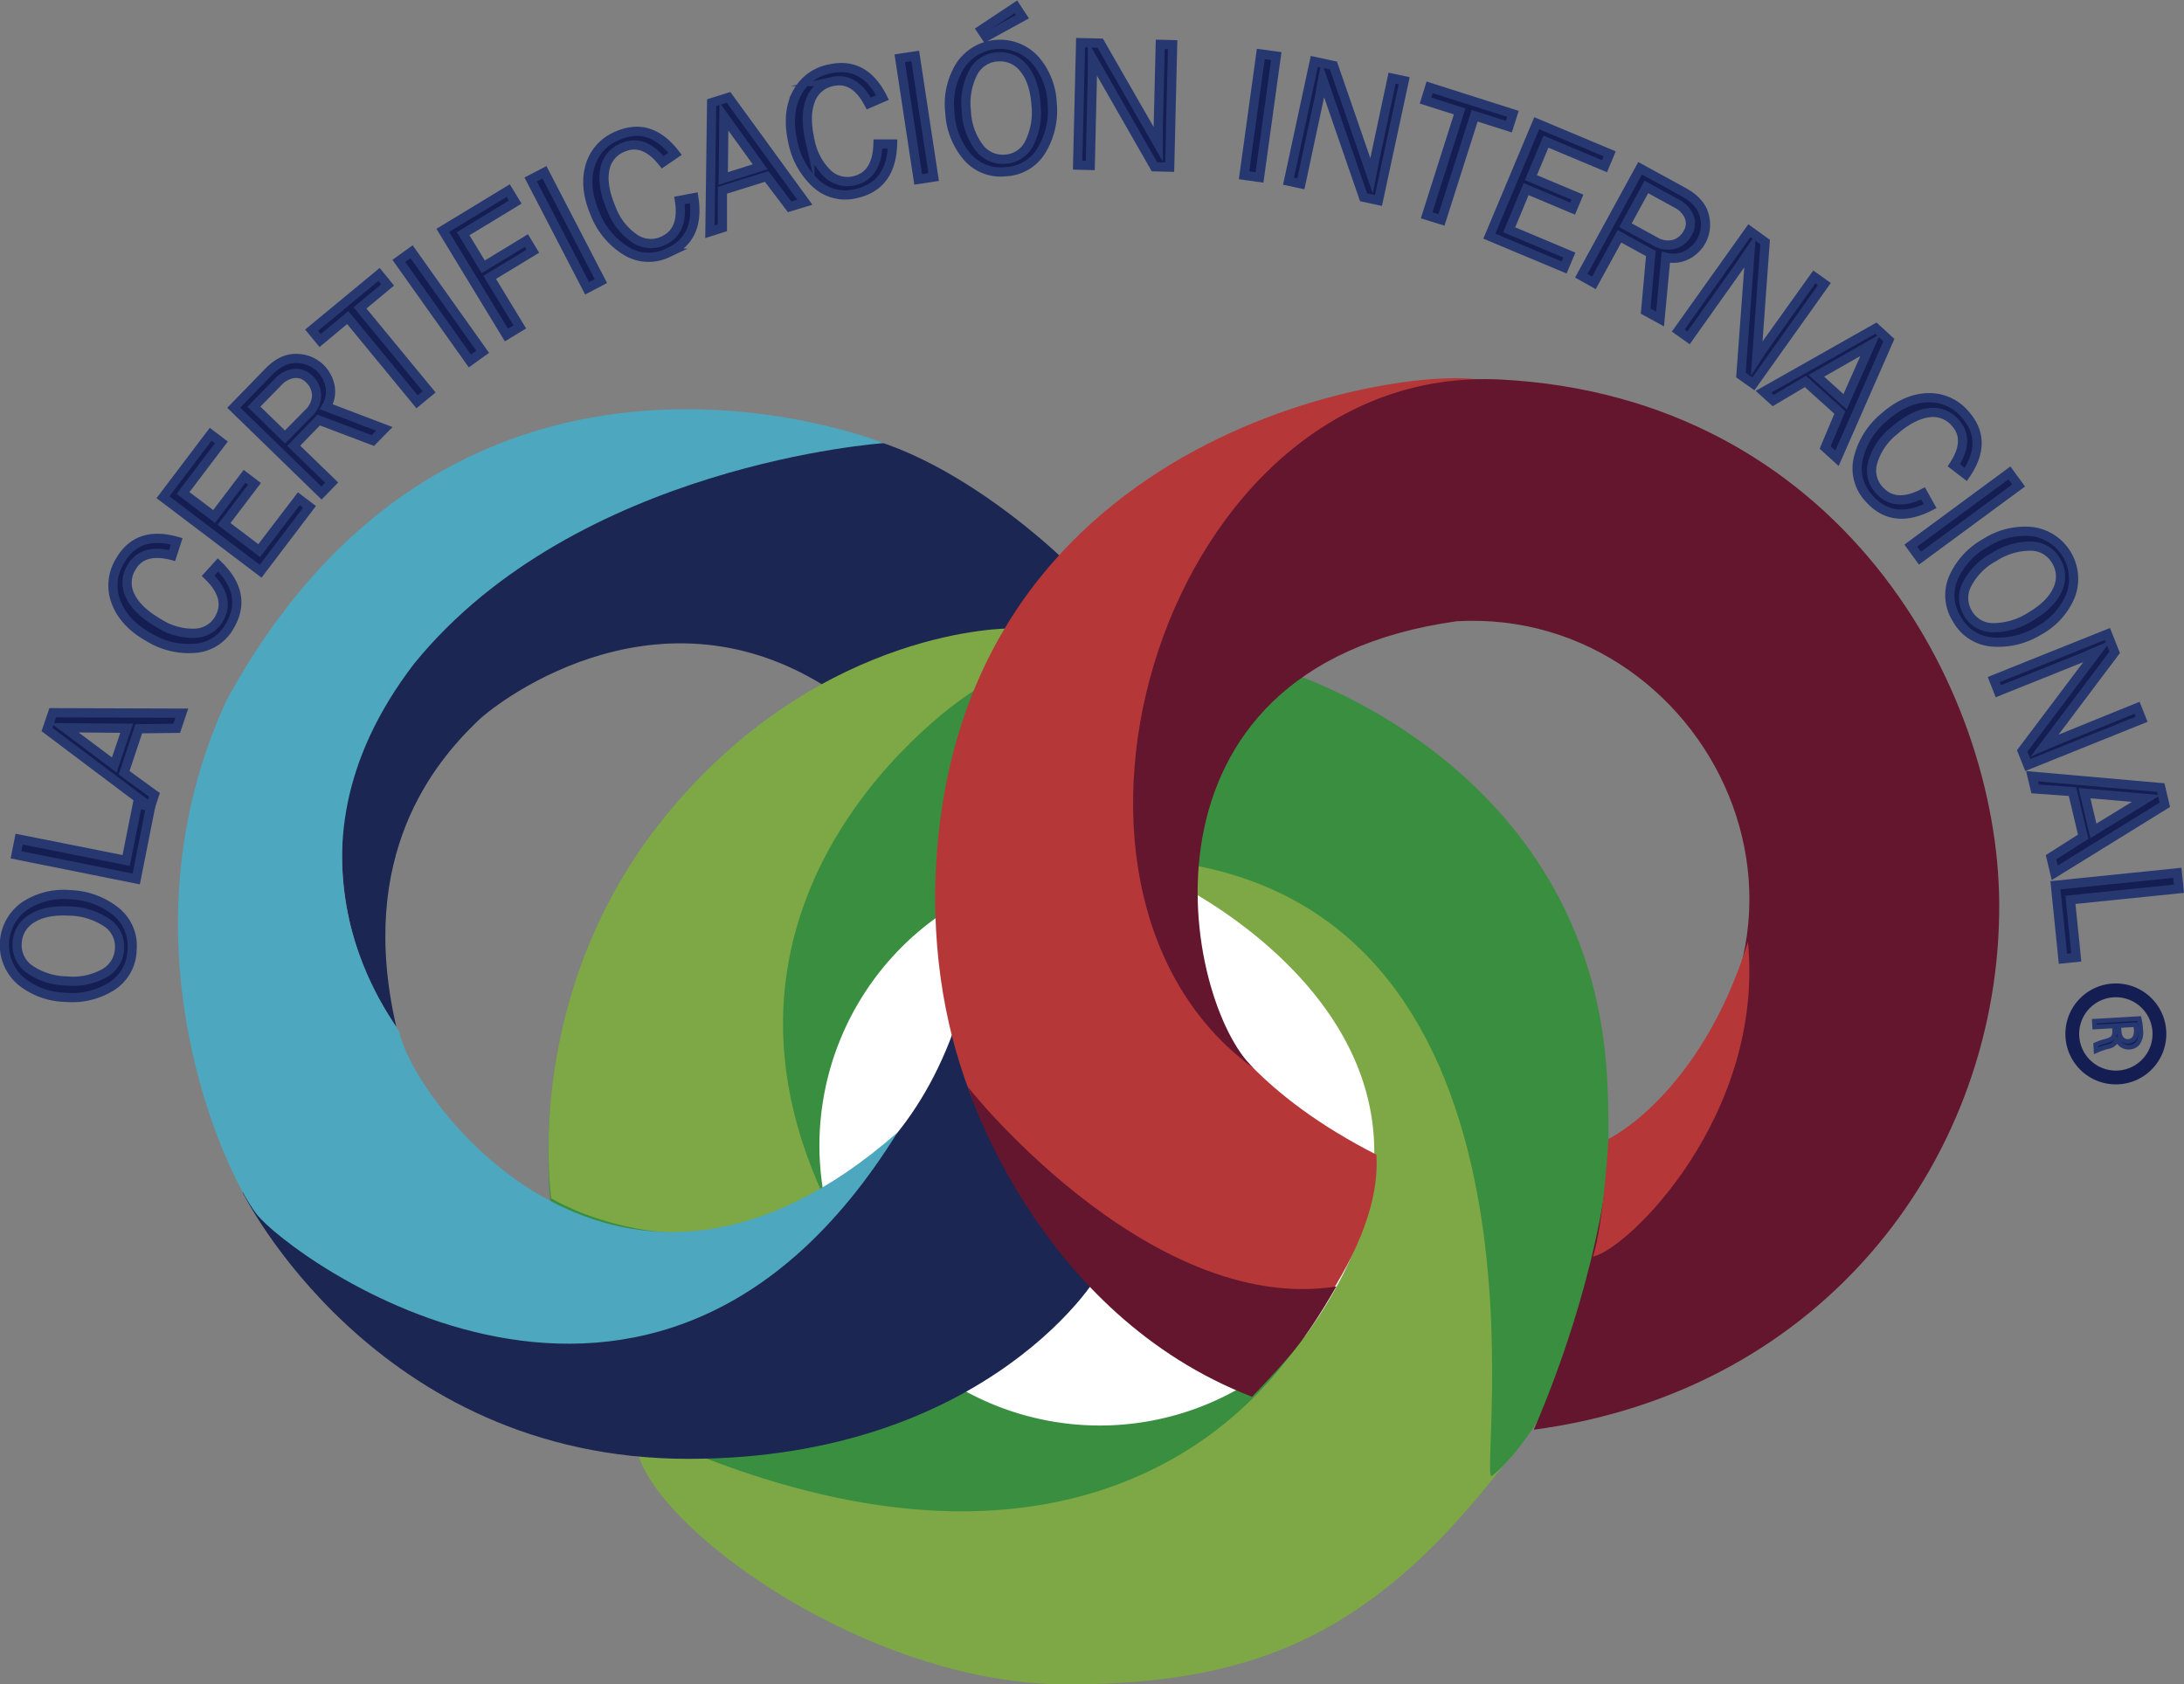
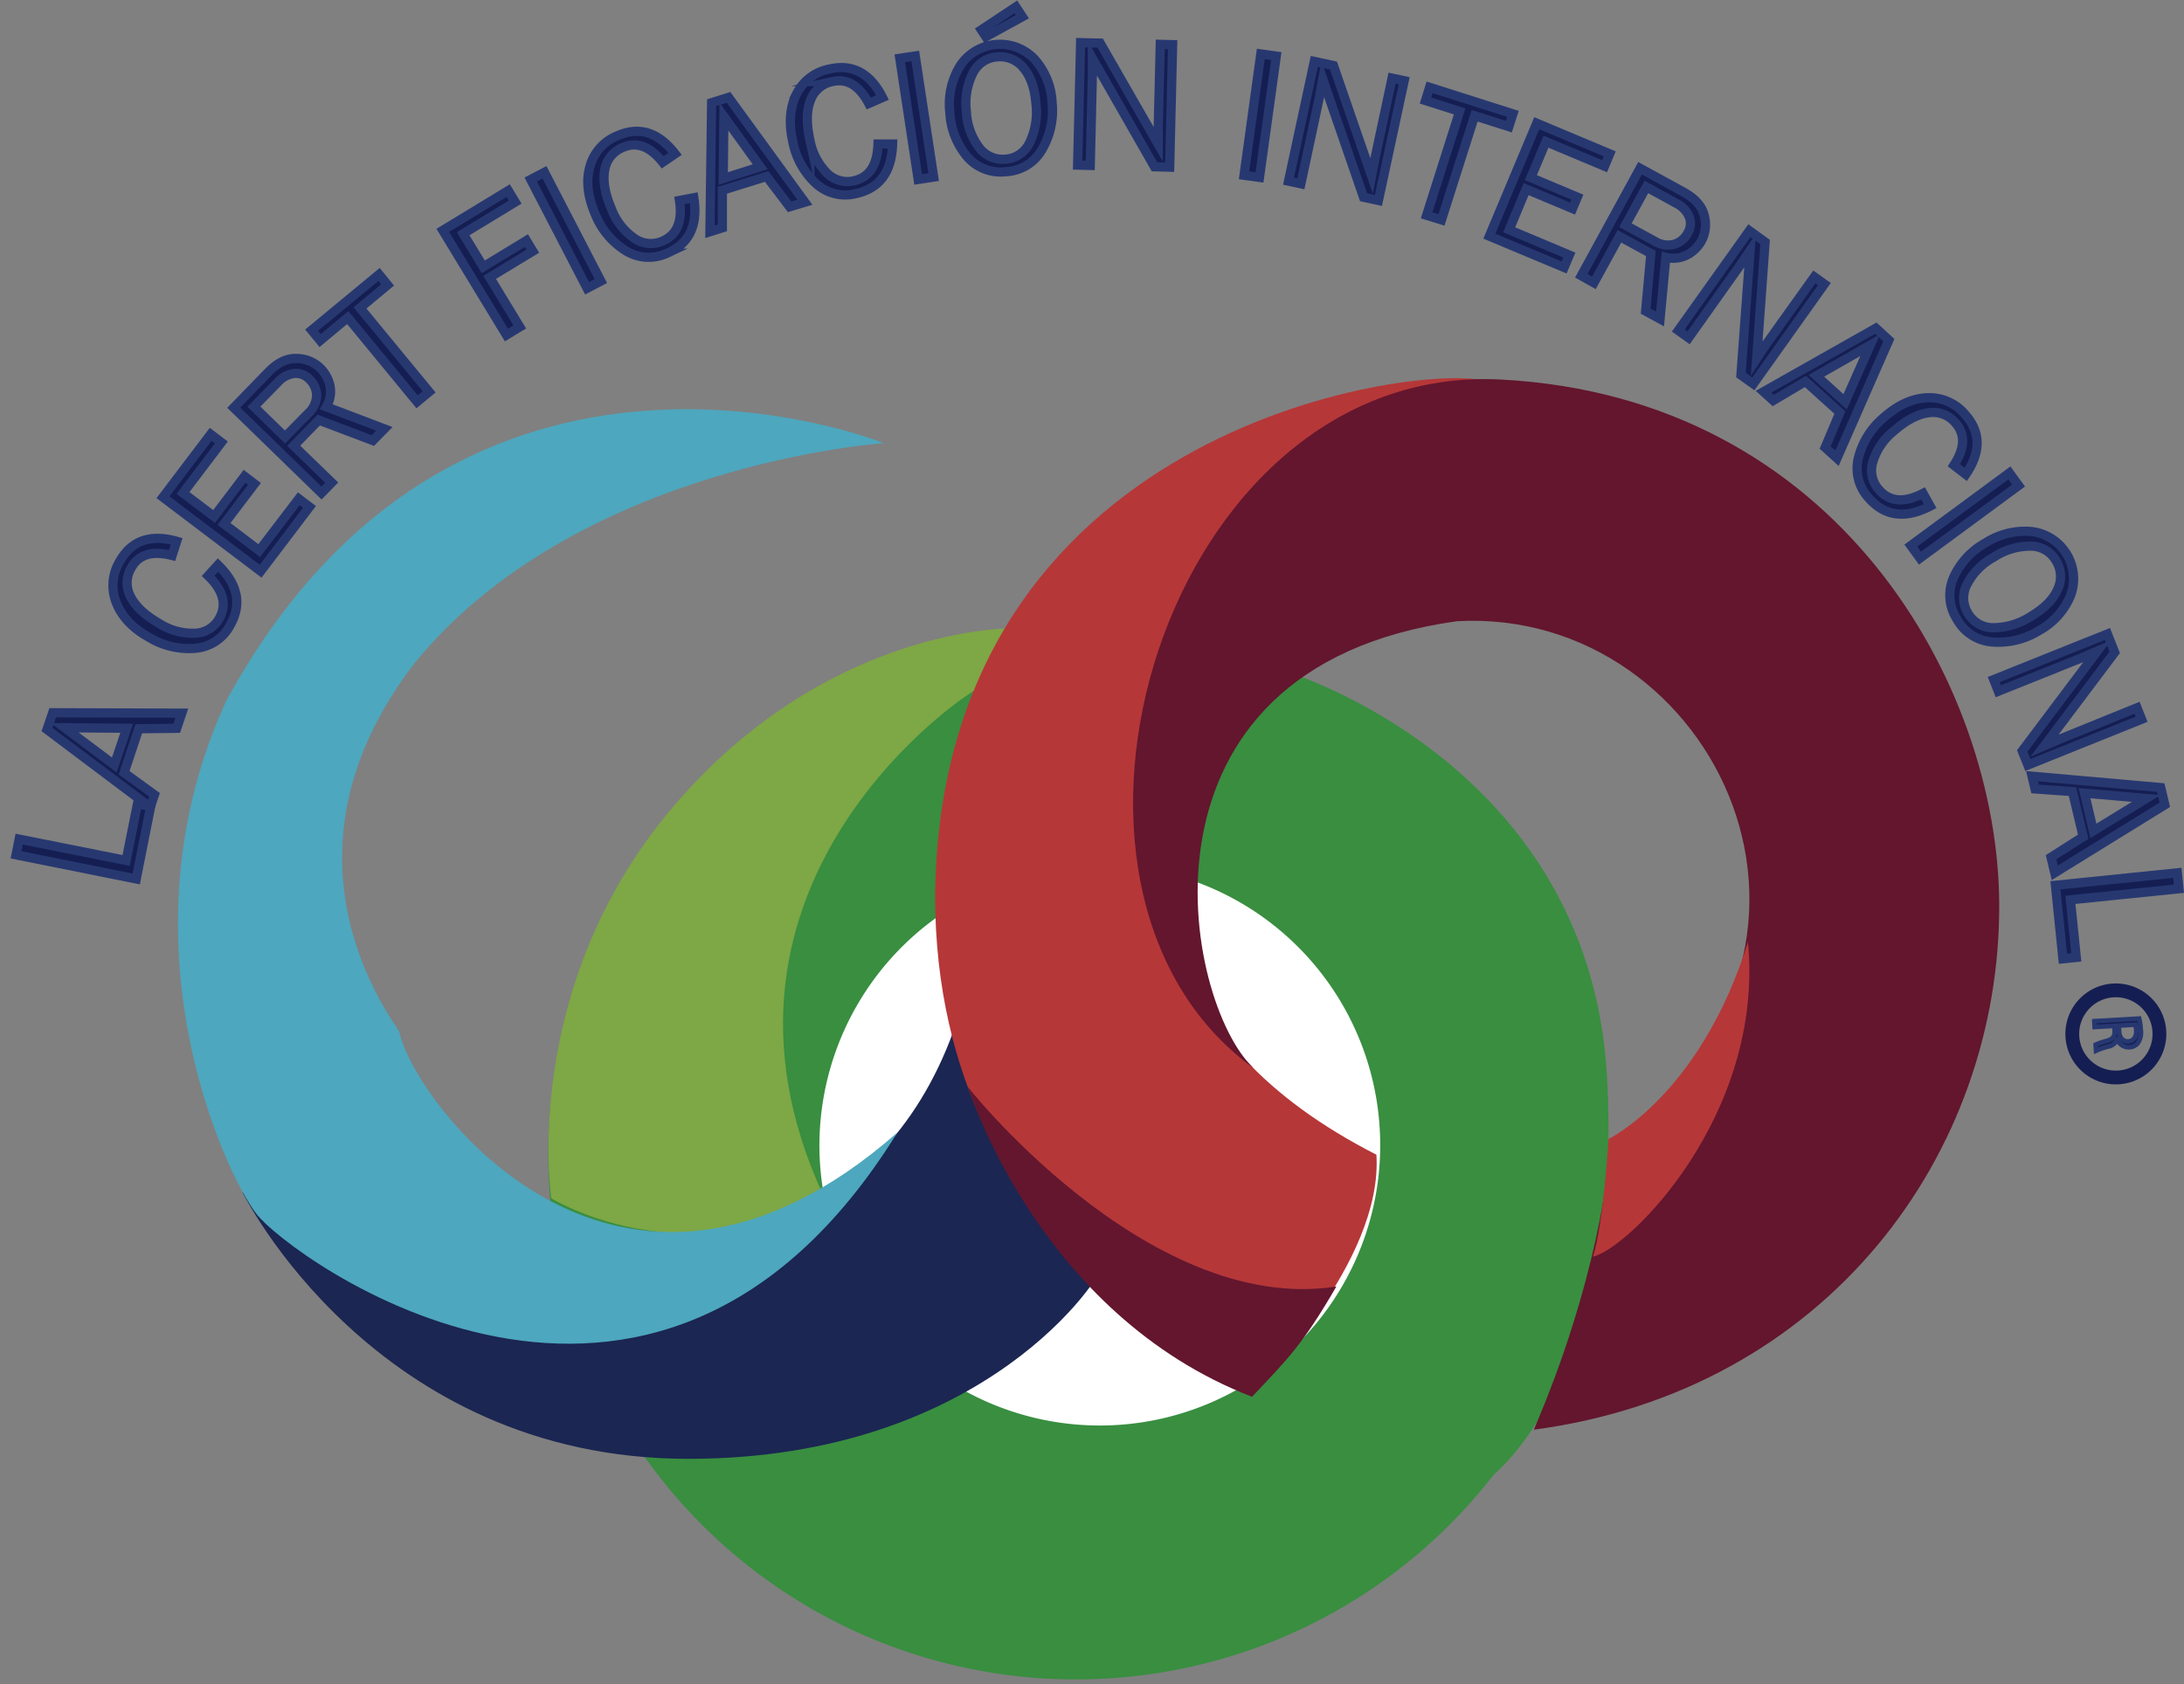
<svg xmlns="http://www.w3.org/2000/svg" viewBox="0 0 475.12 366.42">
  <rect x="0" y="0" width="475.12" height="366.42" fill="#808080" stroke="none" />
  <defs>
    <style>.cls-1{fill:#1b2652;}.cls-2{fill:#398e40;}.cls-3{fill:#fff;}.cls-4{fill:#7ea745;}.cls-5{fill:#b63738;}.cls-6{fill:#63162e;}.cls-7{fill:#4da7be;}.cls-10,.cls-8{fill:#151e52;stroke:#273871;}.cls-10,.cls-8,.cls-9{stroke-miterlimit:10;}.cls-8{stroke-width:2px;}.cls-9{fill:none;stroke:#151e52;stroke-width:3px;}</style>
  </defs>
  <title>logo</title>
  <g id="Capa_2" data-name="Capa 2">
    <g id="Capa_1-2" data-name="Capa 1">
-       <path class="cls-1" d="M86.22,223.42c-30.5-44,7.66-94.84,7.66-94.84s32.43-28.51,79-34.66c26.5-3.5,58.34,27.66,58.34,27.66l-10.67,18s-9.34-4.91-37.67,12c-37.66-26.66-73.77.29-79,5.34C94.55,165.92,77.55,186.08,86.22,223.42Z" />
      <ellipse class="cls-2" cx="234.02" cy="251.17" rx="114.74" ry="114.25" />
      <path class="cls-3" d="M178.26,249.42a61,61,0,1,0,61-61.25A61.12,61.12,0,0,0,178.26,249.42Z" />
-       <path class="cls-4" d="M255.46,192a14.73,14.73,0,0,1,1-7.05c93.26,19.16,79.3,119.49,76.81,125.54-30.76,43-56.43,56-101.26,56-42.92,0-88.84-33.33-93.28-50.41,0,0,9.51,1.52,13,.51,68.82,27.23,109.21,4,128.17-20.69C334.13,229.42,255.46,192,255.46,192Z" />
      <path class="cls-4" d="M212.93,149.75c-1.34,0-65.67,42-33.67,110.67-31,17.67-59.33.33-59.33.33s-7-45.66,26.33-85,73.33-39,73.33-39S212.93,145.42,212.93,149.75Z" />
      <path class="cls-1" d="M208.76,220.42c-28.71,90.83-156,39-156,39s28.5,58,97,58c65.12,0,90.5-40.5,90-42C232.26,267.92,215.76,259.92,208.76,220.42Z" />
      <path class="cls-5" d="M322.43,82.75c-37,19.94-120.71,118.67-23,168.49,1.5,23.43-26,50.35-26,50.35s-70-25.92-70-106.68C204.43,93.22,306.93,79.26,322.43,82.75Z" />
      <path class="cls-6" d="M290.72,279.92c-41.51,6.51-81.93-45.44-80.17-43.5,0,0,15.17,49.5,61.83,67.5C280.22,295.59,283.38,292.59,290.72,279.92Z" />
      <path class="cls-2" d="M324.51,321.17c-3.13,1.33,17.75-122.75-70.25-133.75,6.67-33.34,25-41.5,25-41.5s66.42,19.61,70.33,88.16C353.26,298.42,325.09,320.92,324.51,321.17Z" />
      <path class="cls-6" d="M272.72,232.42c-15.17-14.17-29.34-87,44.2-97.25,56.37-3.17,92.63,72.08,33,113.77.68,4-2.71,30.74-16.25,62.14,63.87-8.5,101.58-60.16,101.25-114.57-.3-47.34-35.05-110.09-108.41-113.93C253.44,78.76,218.88,193.42,272.72,232.42Z" />
      <path class="cls-5" d="M346.55,273.42c7.79-1.71,37.31-30.81,33.71-68.46-10.38,33.29-30.33,42.86-30.33,42.86S348.84,266.21,346.55,273.42Z" />
      <path class="cls-7" d="M192.26,96.42s-66.85,4.51-102.18,48c-32.95,43-3.73,78.41-3.2,80.16,3.34,15.5,47.84,75,108.34,21.84-53.17,85.83-132.48,26.84-139.47,17.67s-30.49-59.67-6.49-111.67C100.05,59.08,192.26,96.42,192.26,96.42Z" />
-       <path class="cls-8" d="M28.73,206.66a9.57,9.57,0,0,1-4.43,7.94,16.11,16.11,0,0,1-10,2.4,15.82,15.82,0,0,1-9.83-3.6,10.37,10.37,0,0,1,.81-16.21,15.35,15.35,0,0,1,9.93-2.52A16.76,16.76,0,0,1,25,198.16,9.57,9.57,0,0,1,28.73,206.66ZM26,206.43a6.28,6.28,0,0,0-2.88-5.75,15.2,15.2,0,0,0-8.09-2.45q-5.16-.27-8.14,1.65a6.5,6.5,0,0,0-3.16,5.37,6.34,6.34,0,0,0,2.8,5.7,14.53,14.53,0,0,0,8,2.49,14,14,0,0,0,8.09-1.64A6.38,6.38,0,0,0,26,206.43Z" />
      <path class="cls-8" d="M29.9,174.92l2.87.57-3.13,15.76L3.49,186l.68-3.42,23.27,4.64Z" />
      <path class="cls-8" d="M39.56,155.17l-1.11,3.3-8.26.1L27,168.14l6.6,4.8-.91,2.7L10.22,158.73l1.24-3.65Zm-12,3.29-13.49-.11,10.79,8.09Z" />
      <path class="cls-8" d="M45.28,125.28l2.14-2.36q6.54,6.33,2.64,13.14a9.42,9.42,0,0,1-7.58,5,16.67,16.67,0,0,1-10.17-2.45c-3.57-2-5.91-4.57-7.06-7.58a10.13,10.13,0,0,1,.86-9q3.81-6.65,12.33-4.26l-1,3.1q-6.41-1.65-8.83,2.59a6.35,6.35,0,0,0-.22,6.32q1.59,3.19,6.23,5.86a13.61,13.61,0,0,0,7.83,2.14,6.24,6.24,0,0,0,5.24-3.19Q50.24,130.08,45.28,125.28Z" />
      <path class="cls-8" d="M65,108.52l2.33,1.77-10.63,14-21.25-16.1L45.83,94.49l2.33,1.77-8.34,11,6.75,5.12,6.63-8.74,2.16,1.64L48.74,114l7.65,5.8Z" />
      <path class="cls-8" d="M83.61,93.31l-2.5,2.55L69.34,91.4,63.9,97,72.16,105l-2.22,2.28L50.85,88.71,58.34,81q3-3.12,6.19-3a7.46,7.46,0,0,1,5.12,2.06,7.72,7.72,0,0,1,2.1,3.69A6.53,6.53,0,0,1,71,88.51ZM62,95.08l5-5.09a5.51,5.51,0,0,0,1.88-4,5,5,0,0,0-1.58-3.48,4,4,0,0,0-3.37-1.24,5.7,5.7,0,0,0-3.42,1.83l-5.27,5.39Z" />
      <path class="cls-8" d="M93.36,85.26l-2.63,2.17L75.65,69.1l-6,5-1.86-2.26L82.46,59.71,84.32,62l-6,5Z" />
-       <path class="cls-8" d="M105,76.54l-2.78,2L86.76,56.77l2.78-2Z" />
      <path class="cls-8" d="M113.08,71.13l-2.91,1.77L96.32,50.12l14.25-8.65,1.52,2.5-11.33,6.88,4.37,7.2,9.39-5.71,1.4,2.31-9.39,5.7Z" />
      <path class="cls-8" d="M130.72,61.16l-3,1.57L115.45,39.05l3-1.57Z" />
      <path class="cls-8" d="M147.81,43.61l3.13-.59q1.41,9-5.82,12.07a9.42,9.42,0,0,1-9.05-.57,16.71,16.71,0,0,1-6.65-8.09q-2.41-5.66-1.06-10.3a10.11,10.11,0,0,1,6.11-6.66q7-3,12.4,4l-2.7,1.84c-2.75-3.45-5.61-4.53-8.61-3.25a6.34,6.34,0,0,0-4,4.91q-.66,3.51,1.44,8.43A13.64,13.64,0,0,0,138,51.85a6.27,6.27,0,0,0,6.11.61Q148.87,50.42,147.81,43.61Z" />
      <path class="cls-8" d="M175.1,44l-3.32,1-5-6.6-9.63,3,0,8.17-2.71.86.37-28.09,3.68-1.16Zm-9.73-7.71-7.89-10.94-.14,13.48Z" />
      <path class="cls-8" d="M191,31.33h3.18q-.27,9.09-7.94,10.79a9.44,9.44,0,0,1-8.8-2.24,16.74,16.74,0,0,1-5-9.17q-1.32-6,.87-10.32A10.1,10.1,0,0,1,180.51,15Q188,13.31,192,21.22l-3,1.3q-3.09-5.84-7.86-4.78a6.33,6.33,0,0,0-4.82,4.09c-.87,2.21-.91,5.06-.14,8.54a13.56,13.56,0,0,0,3.68,7.24,6.25,6.25,0,0,0,5.89,1.73Q190.8,38.22,191,31.33Z" />
      <path class="cls-8" d="M203.12,38.53l-3.38.51-4-26.37,3.37-.5Z" />
      <path class="cls-8" d="M218.78,37.36A9.57,9.57,0,0,1,210.32,34a16.18,16.18,0,0,1-3.69-9.55,15.81,15.81,0,0,1,2.29-10.21,10.36,10.36,0,0,1,16.17-1.33,15.29,15.29,0,0,1,3.8,9.51,16.68,16.68,0,0,1-2.18,10.08A9.55,9.55,0,0,1,218.78,37.36Zm-.13-2.72A6.24,6.24,0,0,0,224,31a15.07,15.07,0,0,0,1.37-8.34c-.26-3.43-1.17-6.05-2.7-7.85a6.51,6.51,0,0,0-5.74-2.43,6.33,6.33,0,0,0-5.28,3.53,14.55,14.55,0,0,0-1.42,8.27,14.07,14.07,0,0,0,2.69,7.8A6.4,6.4,0,0,0,218.65,34.64Zm3.76-31L214.47,8l-1-1.51,7.53-5Z" />
      <path class="cls-8" d="M254.46,36.37l-3.31-.08-13.5-23.58v1.76c0,.66,0,1.22,0,1.68L237.18,36l-2.75-.07.65-26.65,4.26.1,12.63,22V29.52c0-.73,0-1.38,0-1.94l.44-17.93,2.69.07Z" />
      <path class="cls-8" d="M274,38.61l-3.37-.47,3.65-26.4,3.37.46Z" />
      <path class="cls-8" d="M299.87,43.62l-3.24-.7-8.87-25.68L287.43,19c-.1.65-.2,1.2-.29,1.65L283,40l-2.69-.58,5.61-26.06,4.17.9,8.29,24,.35-1.82c.13-.72.25-1.35.37-1.89L302.84,17l2.64.56Z" />
      <path class="cls-8" d="M313.59,47.85l-3.24-1,7.19-22.61-7.43-2.36L311,19l18.13,5.77-.89,2.79-7.44-2.37Z" />
      <path class="cls-8" d="M341.41,55.5l-1.14,2.7L324,51.39l10.31-24.58,15.88,6.66-1.13,2.7-12.74-5.34-3.28,7.82,10.11,4.24-1.05,2.5L332,41.15,328.32,50Z" />
      <path class="cls-8" d="M361.14,69.41,358,67.69l1.14-12.53-6.84-3.74-5.55,10.12L344,60l12.79-23.39,9.41,5.15c2.56,1.4,4.07,3.12,4.56,5.15a7.48,7.48,0,0,1-.61,5.49,7.74,7.74,0,0,1-3,3,6.58,6.58,0,0,1-4.75.59ZM353.61,49l6.24,3.41a5.54,5.54,0,0,0,4.38.74,5,5,0,0,0,2.93-2.46,4,4,0,0,0,.29-3.59,5.78,5.78,0,0,0-2.68-2.8l-6.61-3.62Z" />
      <path class="cls-8" d="M381.43,83.53l-2.7-1.92,2-27.1-1,1.46c-.35.56-.66,1-.93,1.4L367.35,73.51l-2.25-1.6,15.47-21.72L384,52.67,382.16,78l1-1.54c.4-.61.77-1.14,1.09-1.59L394.7,60.25l2.19,1.56Z" />
      <path class="cls-8" d="M399.63,99.71l-2.58-2.34,3.2-7.61L392.76,83l-7,4.15-2.12-1.92,24.45-13.83L410.92,74Zm1.76-12.29,5.47-12.33-11.72,6.68Z" />
      <path class="cls-8" d="M418.35,107.35l1.55,2.78q-8.1,4.19-13.3-1.69a9.48,9.48,0,0,1-2.32-8.78,16.77,16.77,0,0,1,5.57-8.86q4.62-4.08,9.44-4.26a10.12,10.12,0,0,1,8.26,3.69q5.07,5.73.1,13l-2.6-2q3.6-5.53.36-9.19a6.34,6.34,0,0,0-5.92-2.22c-2.35.31-4.87,1.66-7.54,4a13.61,13.61,0,0,0-4.53,6.74,6.24,6.24,0,0,0,1.35,6Q412.22,110.52,418.35,107.35Z" />
      <path class="cls-8" d="M417.68,121.45l-2-2.74,21.46-15.82,2,2.75Z" />
      <path class="cls-8" d="M425.72,134.72a9.58,9.58,0,0,1-.73-9.07,16.13,16.13,0,0,1,6.94-7.52,15.83,15.83,0,0,1,10.18-2.46,10.37,10.37,0,0,1,8.33,13.93,15.37,15.37,0,0,1-6.86,7.61,16.84,16.84,0,0,1-10,2.49A9.58,9.58,0,0,1,425.72,134.72Zm2.38-1.32a6.27,6.27,0,0,0,5.59,3.18,15.22,15.22,0,0,0,8.09-2.45q4.44-2.64,5.85-5.89a6.53,6.53,0,0,0-.35-6.23,6.34,6.34,0,0,0-5.5-3.18,14.5,14.5,0,0,0-8,2.38,14.11,14.11,0,0,0-5.82,5.85A6.39,6.39,0,0,0,428.1,133.4Z" />
      <path class="cls-8" d="M441.15,166.46l-1.23-3.07,16.34-21.72-1.62.69c-.6.29-1.11.51-1.54.68l-18.38,7.37-1-2.55,24.74-9.92,1.59,4-15.27,20.3,1.71-.73c.66-.3,1.26-.55,1.77-.76L464.9,154l1,2.5Z" />
      <path class="cls-8" d="M447,189.91l-.81-3.39,7-4.46-2.33-9.82-8.14-.58-.66-2.77,28,2.47.89,3.75Zm8.41-9.13,11.5-7.05-13.44-1.15Z" />
      <path class="cls-8" d="M451.69,208.32l-2.91.3-1.63-16,26.52-2.71.35,3.47-23.61,2.41Z" />
      <path class="cls-9" d="M460.84,234.43a9.48,9.48,0,1,1,8.92-10A9.48,9.48,0,0,1,460.84,234.43Z" />
      <path class="cls-10" d="M465.37,221.62a13.28,13.28,0,0,1,.34,2.44,4.06,4.06,0,0,1-.64,2.91,2.47,2.47,0,0,1-1.83.89,2.6,2.6,0,0,1-2.63-1.72h-.05a2.48,2.48,0,0,1-1.91,1.57,15.33,15.33,0,0,0-2.67.92l-.08-1.32a12.57,12.57,0,0,1,2.33-.8c1.34-.37,1.83-.93,1.81-2.09l-.07-1.2-4.29.24-.07-1.27Zm-4.43,1.54.07,1.31c.08,1.36.88,2.18,2,2.12s1.78-1,1.72-2.38a5.37,5.37,0,0,0-.2-1.26Z" />
    </g>
  </g>
</svg>